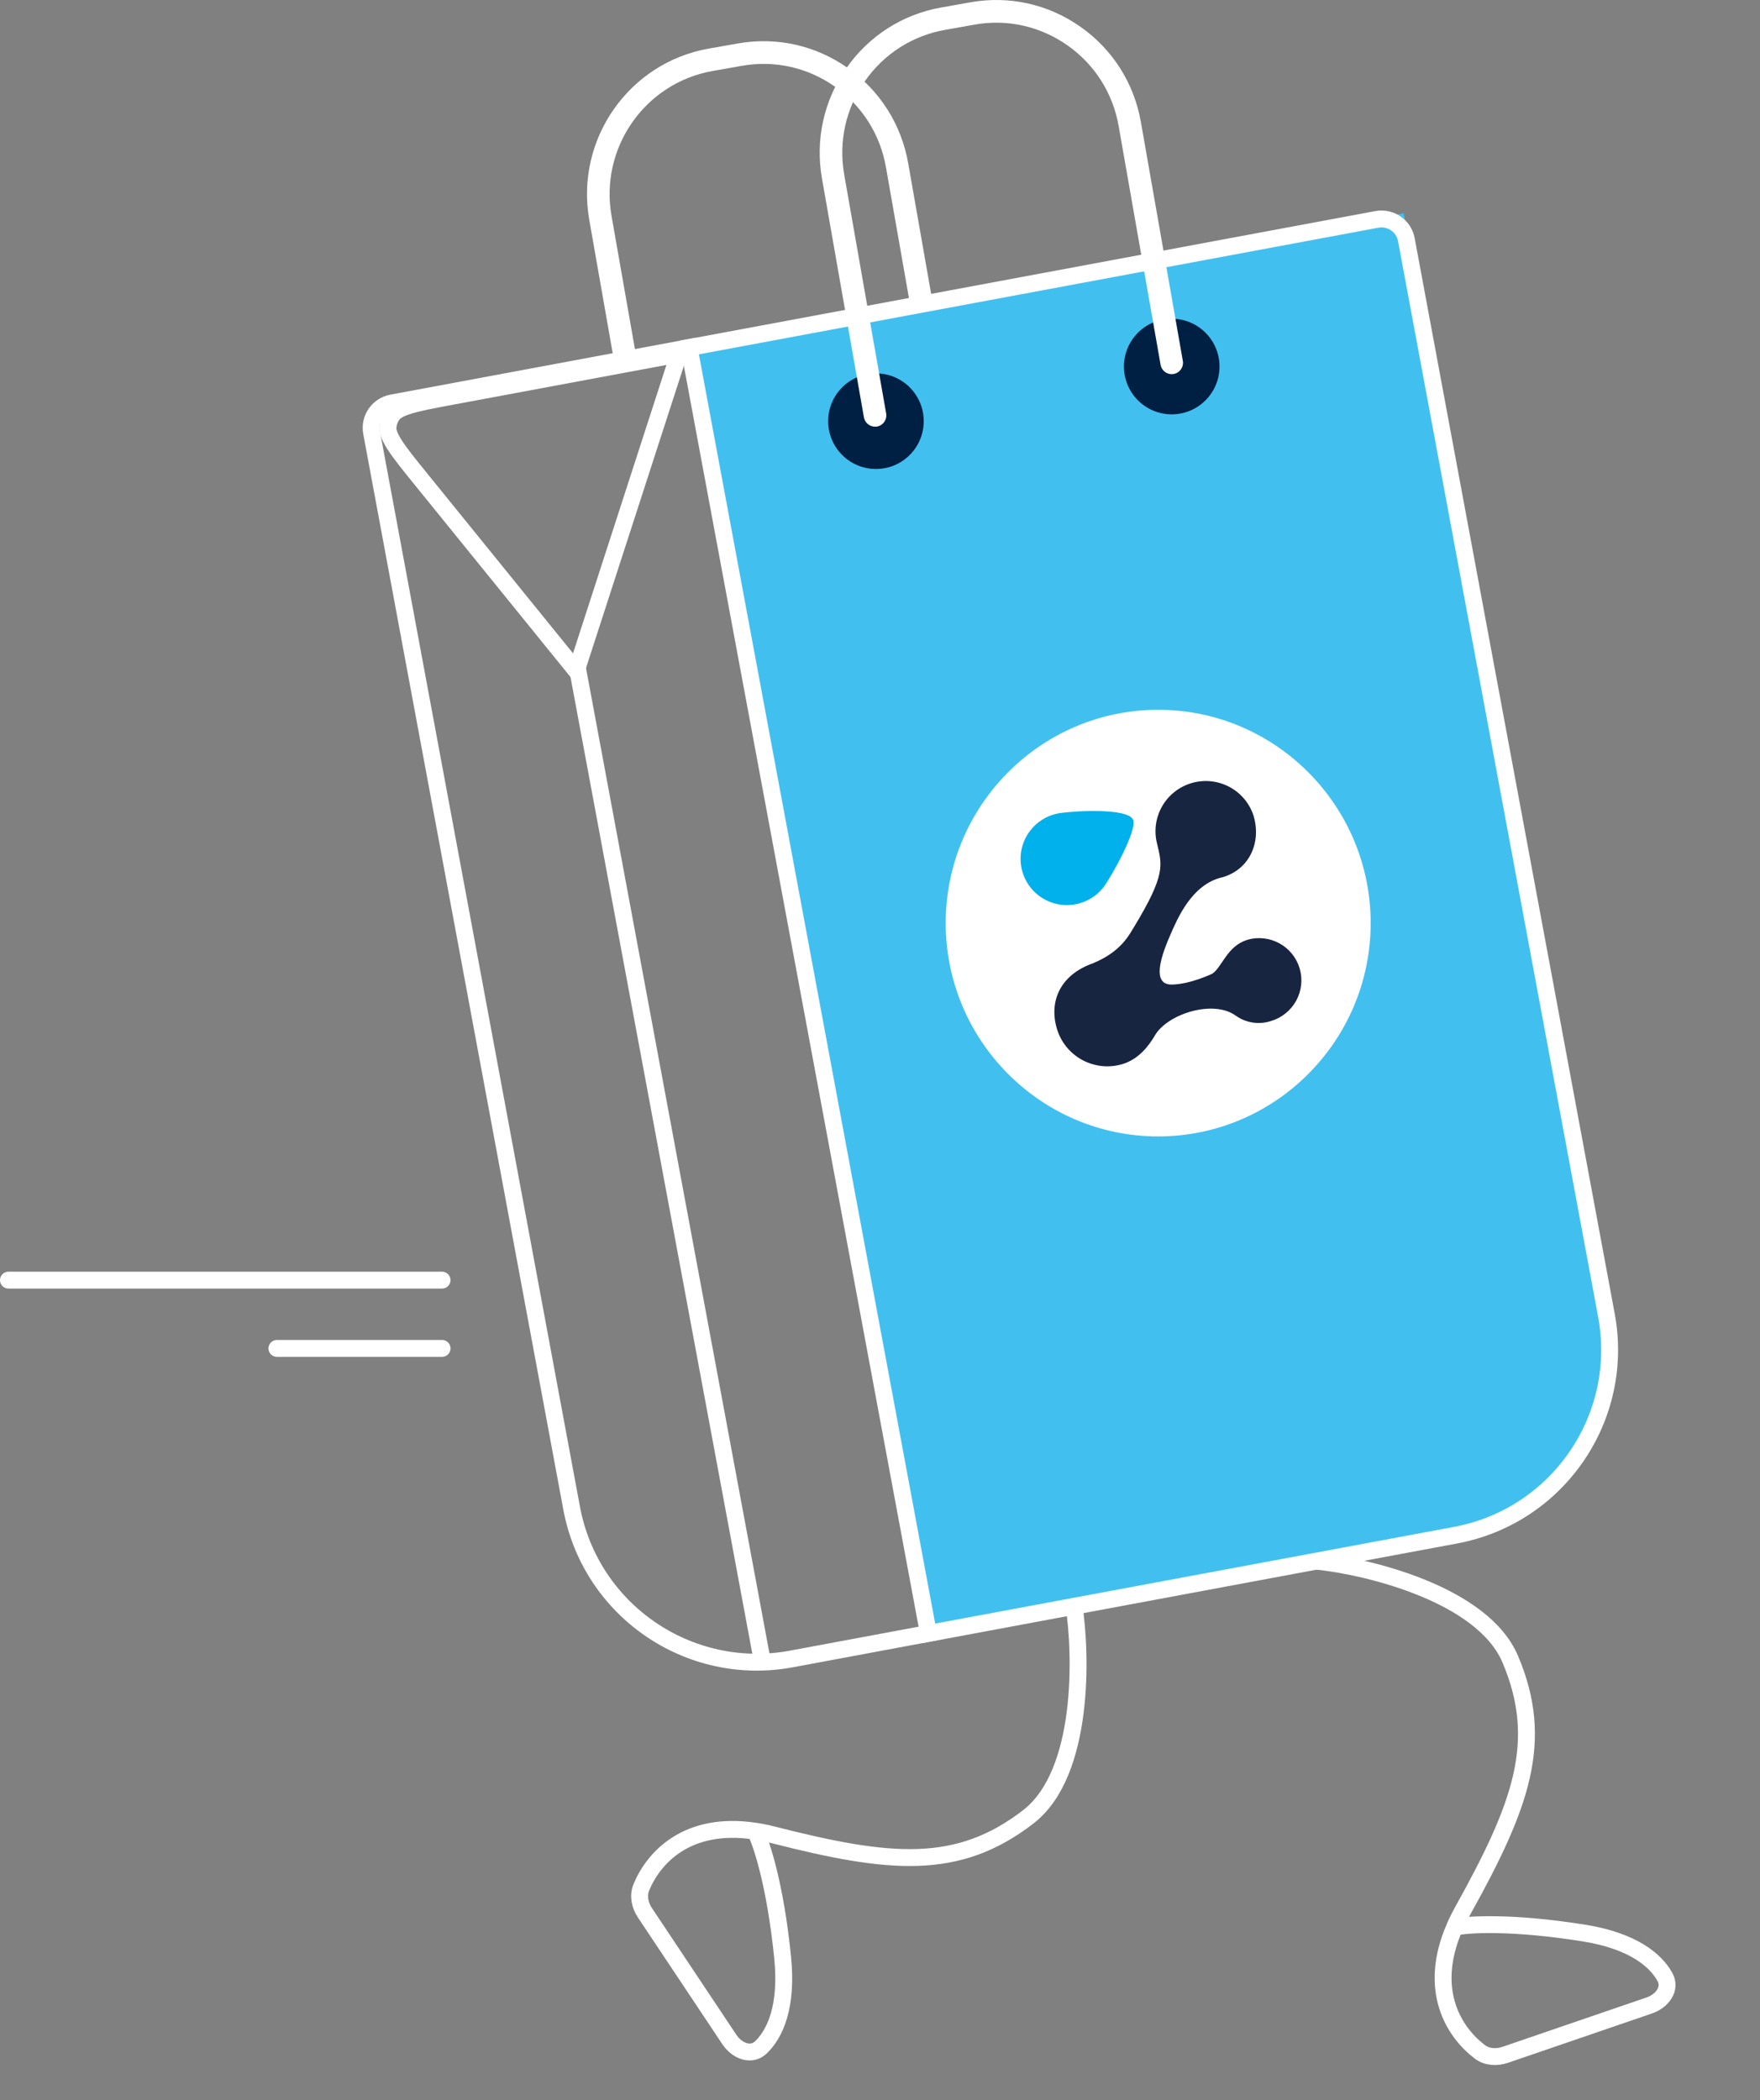
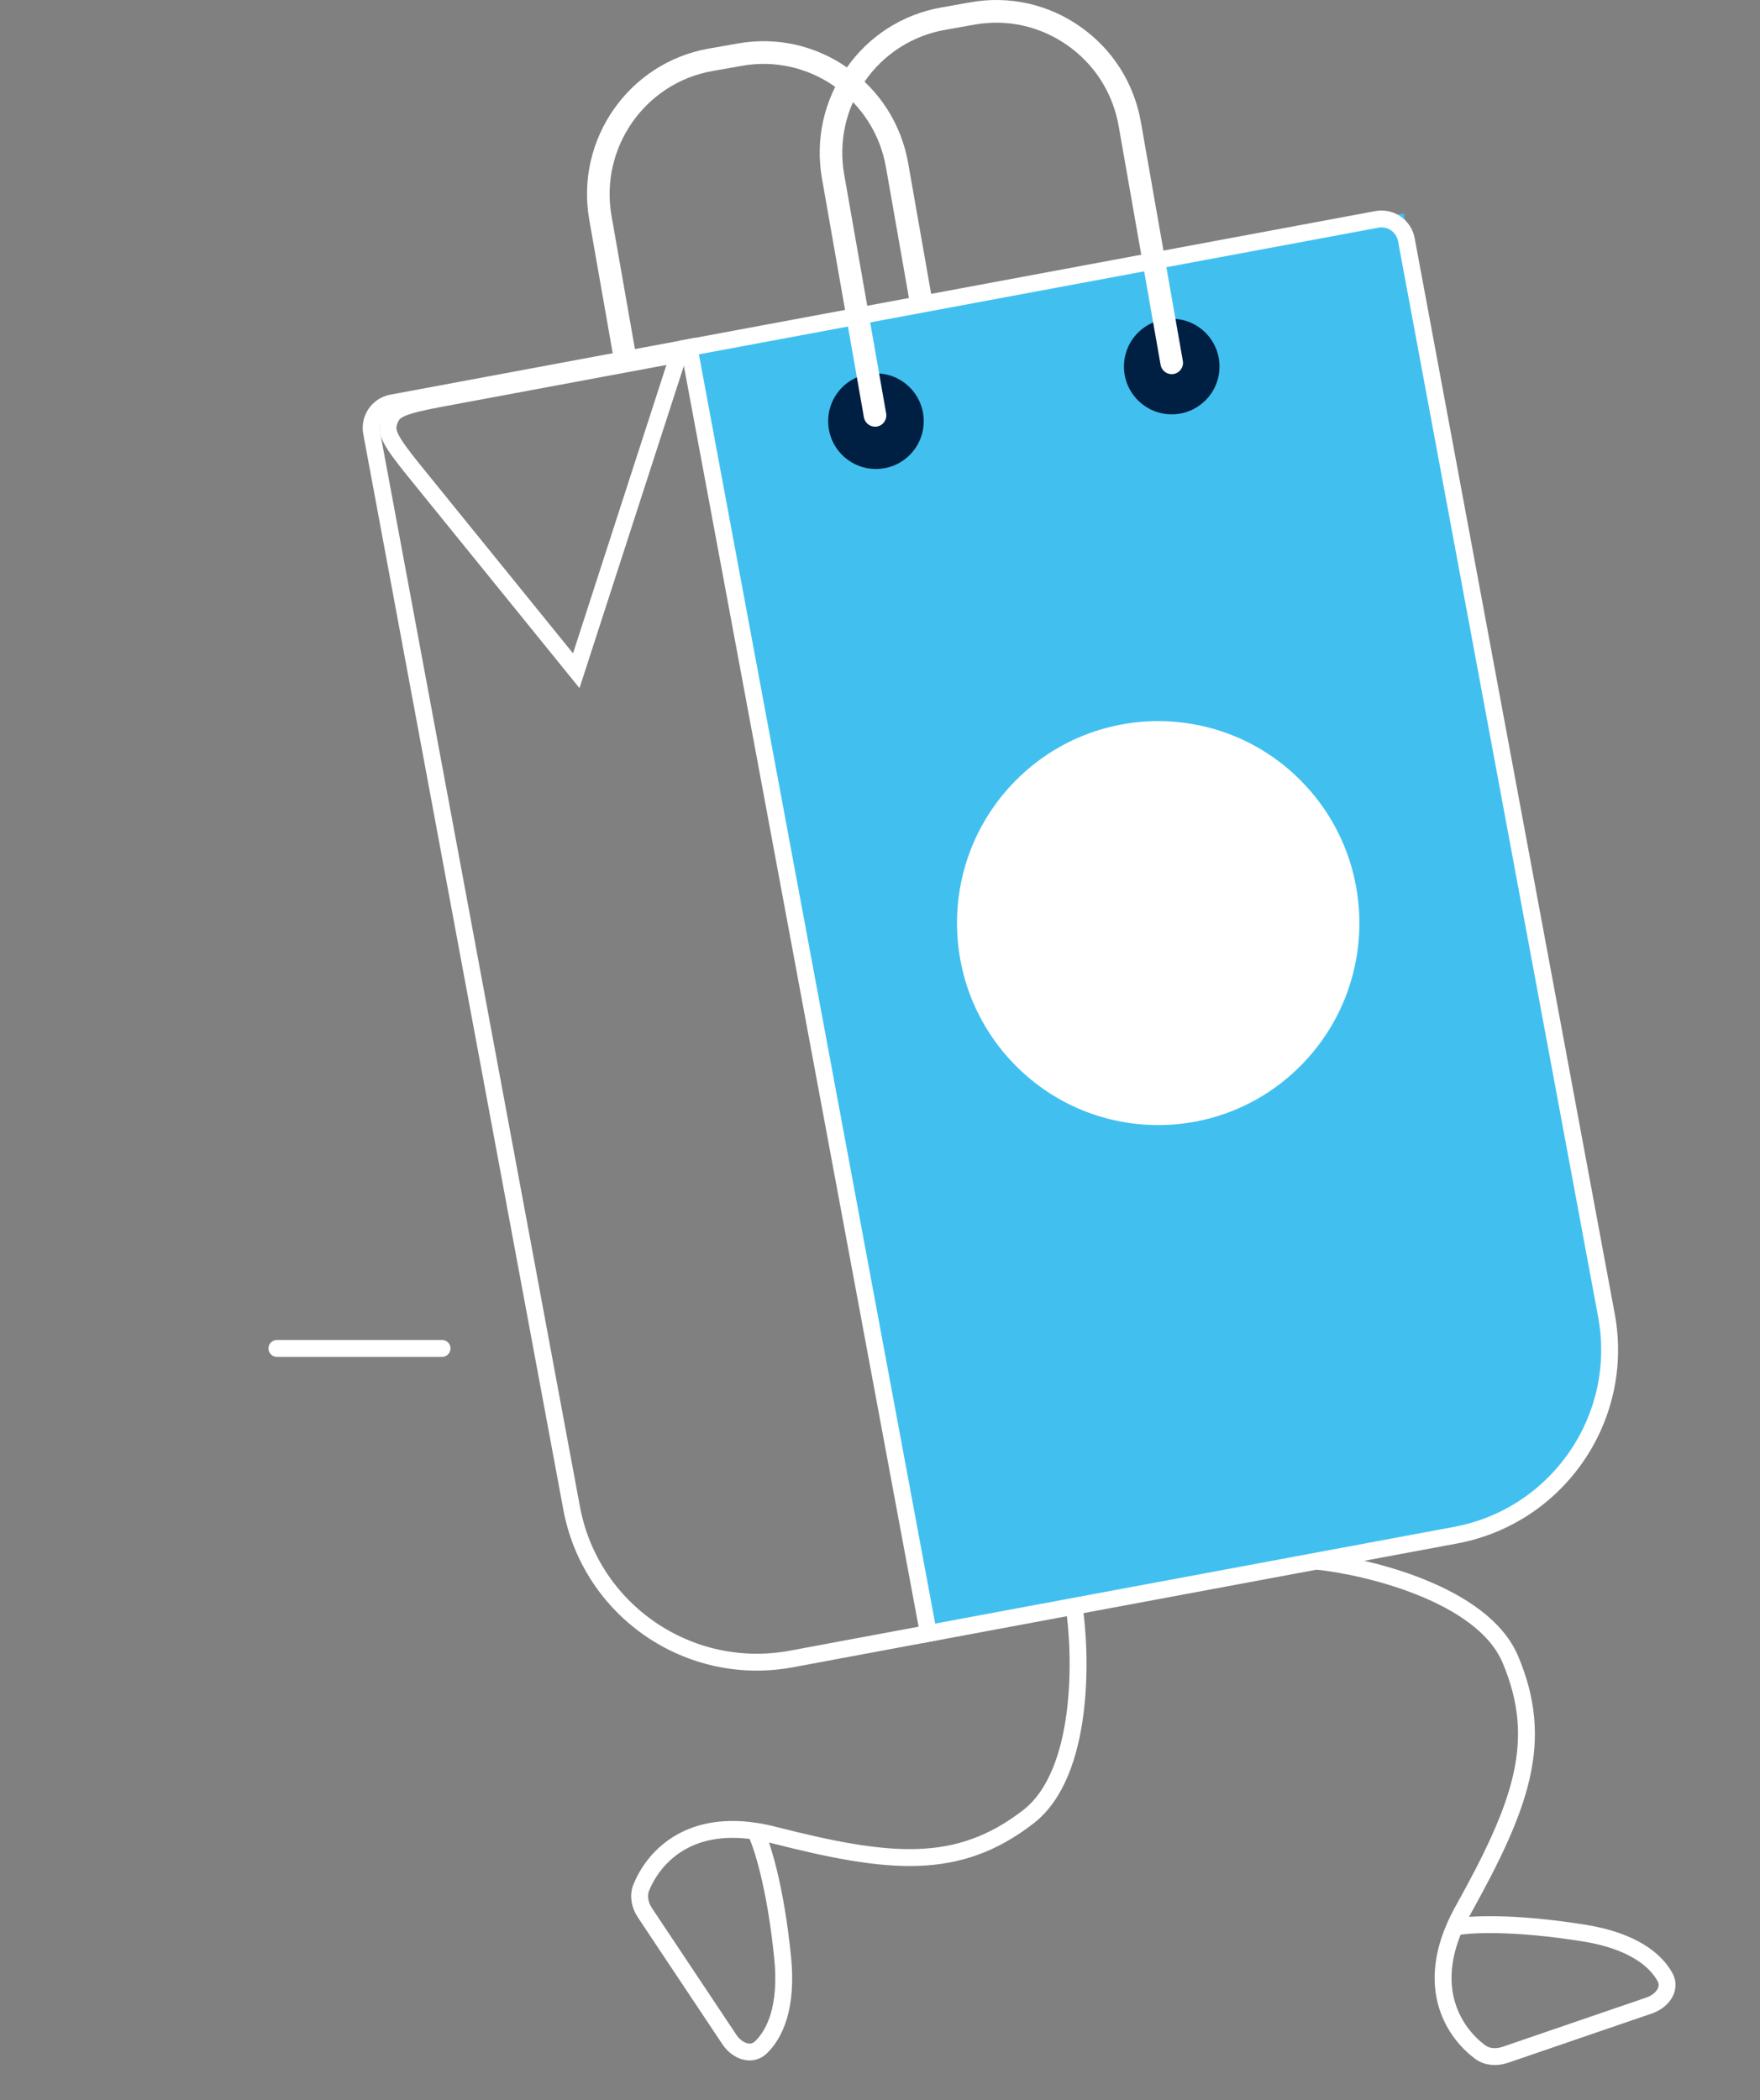
<svg xmlns="http://www.w3.org/2000/svg" width="445" height="531" viewBox="0 0 445 531" fill="none">
  <rect x="0" y="0" width="445" height="531" fill="#808080" stroke="none" />
  <path d="M157.932 92.838C156.575 92.838 155.372 91.862 155.12 90.472L148.986 55.551C145.426 35.279 158.96 15.878 179.152 12.296L186.552 10.99C196.33 9.256 206.198 11.454 214.333 17.177C222.467 22.892 227.901 31.452 229.629 41.276L235.763 76.196C236.036 77.755 235.001 79.243 233.448 79.517C231.916 79.798 230.412 78.752 230.14 77.193L224.006 42.28C222.544 33.966 217.949 26.719 211.059 21.881C204.17 17.036 195.819 15.175 187.545 16.65L180.145 17.956C163.051 20.983 151.602 37.407 154.616 54.568L160.75 89.489C161.023 91.047 159.988 92.536 158.435 92.81C158.267 92.838 158.099 92.852 157.939 92.852L157.932 92.838Z" fill="white" />
  <path d="M173.323 87.754L354.908 53.936L406.193 329.657C411.224 356.703 393.378 382.712 366.333 387.749L233.717 412.447L173.323 87.754Z" fill="#41C0F0" />
  <path d="M271.524 405.817C273.442 418.097 274.285 448.299 260.019 459.351C242.186 473.166 224.928 471.439 195.589 463.956C193.99 463.548 192.457 463.236 190.987 463.011M190.987 463.011C173.699 460.362 165.213 469.759 162.152 477.219C161.277 479.351 161.794 481.731 163.072 483.648L184.424 515.696C186.313 518.531 189.91 520.031 192.375 517.679C195.903 514.311 199.133 507.472 197.891 495.04C196.05 476.62 192.521 466.012 190.987 463.011Z" stroke="white" stroke-width="4.27" />
  <path d="M333.076 394.753C345.431 396.032 374.829 402.923 381.868 419.546C390.666 440.325 384.593 456.582 369.875 483.057C369.073 484.5 368.38 485.904 367.787 487.268M367.787 487.268C360.818 503.315 367.728 513.923 374.154 518.789C375.992 520.182 378.428 520.289 380.609 519.542L417.024 507.063C420.244 505.959 422.611 502.866 420.969 499.883C418.617 495.608 412.834 490.735 400.498 488.763C382.229 485.843 371.079 486.55 367.787 487.268Z" stroke="white" stroke-width="4.27" />
  <path d="M328.81 269.513C348.675 249.568 348.675 217.232 328.81 197.288C308.944 177.344 276.736 177.344 256.871 197.288C237.005 217.232 237.005 249.568 256.871 269.513C276.736 289.457 308.944 289.457 328.81 269.513Z" fill="white" />
-   <path d="M292.837 287.337C263.217 287.337 239.115 263.139 239.115 233.401C239.115 203.663 263.217 179.466 292.837 179.466C322.458 179.466 346.56 203.663 346.56 233.401C346.56 263.139 322.458 287.337 292.837 287.337ZM292.837 185.196C266.364 185.196 244.822 206.816 244.822 233.401C244.822 259.986 266.364 281.607 292.837 281.607C319.31 281.607 340.852 259.979 340.852 233.401C340.852 206.823 319.317 185.196 292.837 185.196Z" fill="white" />
-   <path d="M315.321 237.658C310.258 239.202 308.998 244.527 306.525 246.191C306.525 246.191 301.032 248.855 296.328 248.941C293.124 249.002 291.49 246.362 295.93 236.327C297.582 232.587 301.222 223.546 309.121 221.802C315.859 219.845 318.937 213.11 316.985 206.364C315.996 203.199 313.803 200.549 310.876 198.981C307.949 197.414 304.521 197.055 301.328 197.981C298.135 198.907 295.432 201.044 293.797 203.934C292.163 206.825 291.728 210.237 292.586 213.441C293.808 218.731 294.776 221.107 286.775 234.31C285.522 236.269 283.619 240.568 276.278 243.589C268.227 246.434 265.146 253.015 267.21 260.056C268.197 263.435 270.488 266.284 273.579 267.976C276.671 269.669 280.311 270.067 283.7 269.083C287.977 267.843 290.554 264.287 292.017 261.791C295.127 256.417 306.751 252.604 312.499 256.841C313.761 257.73 315.214 258.314 316.742 258.545C318.27 258.777 319.832 258.65 321.303 258.175C324.035 257.382 326.34 255.539 327.713 253.052C329.085 250.565 329.412 247.637 328.621 244.912C327.83 242.188 325.986 239.889 323.496 238.523C321.005 237.157 318.071 236.835 315.34 237.628L315.321 237.658Z" fill="#182540" />
-   <path d="M271.271 228.74C268.193 229.142 265.083 228.31 262.622 226.426C260.162 224.542 258.552 221.76 258.146 218.69C257.74 215.62 258.571 212.513 260.457 210.052C262.343 207.59 265.13 205.973 268.206 205.557C272.574 204.964 284.768 204.365 286.428 207.121C287.859 209.499 280.889 221.84 279.079 224.23C278.141 225.46 276.968 226.492 275.627 227.266C274.287 228.041 272.806 228.541 271.271 228.74Z" fill="#00B1EB" />
  <path d="M93.948 109.358C93.301 105.881 95.595 102.537 99.073 101.889L348.118 55.471C351.596 54.823 354.939 57.117 355.585 60.594L406.169 332.557C410.984 358.444 393.903 383.341 368.018 388.165L200.119 419.459C174.234 424.283 149.346 407.209 144.532 381.322L93.948 109.358Z" stroke="white" stroke-width="4.27" />
  <line y1="-2.135" x2="335.008" y2="-2.135" transform="matrix(0.183 0.983 -0.983 0.183 171.726 86.156)" stroke="white" stroke-width="4.27" />
  <path d="M171.635 89.517L145.702 169.591L106.45 121.167C103.344 117.334 101.136 114.604 99.733 112.393C98.331 110.182 97.987 108.863 98.108 107.817C98.225 106.804 98.582 105.833 99.15 104.985C99.737 104.11 100.855 103.329 103.356 102.555C105.858 101.78 109.309 101.134 114.16 100.23L171.635 89.517Z" stroke="white" stroke-width="4.27" />
-   <line y1="-2.135" x2="257.876" y2="-2.135" transform="matrix(0.183 0.983 -0.983 0.183 143.775 168.652)" stroke="white" stroke-width="4.27" />
  <ellipse cx="221.476" cy="106.491" rx="12.081" ry="12.088" fill="#002043" />
  <ellipse cx="296.26" cy="92.676" rx="12.081" ry="12.088" fill="#002043" />
  <path d="M221.236 107.88C219.879 107.88 218.676 106.904 218.432 105.514L207.828 45.139C206.101 35.316 208.29 25.408 213.99 17.241C219.684 9.075 228.209 3.619 237.994 1.891L245.387 0.578C255.172 -1.156 265.034 1.042 273.175 6.765C281.309 12.48 286.744 21.04 288.464 30.864L299.068 91.238C299.34 92.797 298.305 94.286 296.753 94.56C295.214 94.841 293.717 93.794 293.444 92.236L282.841 31.861C281.379 23.547 276.784 16.3 269.895 11.462C263.006 6.624 254.654 4.749 246.373 6.231L238.981 7.544C230.699 9.012 223.481 13.625 218.662 20.542C213.836 27.458 211.99 35.842 213.452 44.156L224.055 104.531C224.328 106.09 223.293 107.578 221.74 107.852C221.572 107.88 221.404 107.894 221.243 107.894L221.236 107.88Z" fill="white" />
-   <line x1="2.135" y1="323.671" x2="111.767" y2="323.671" stroke="white" stroke-width="4.27" stroke-linecap="round" />
  <line x1="70.016" y1="340.939" x2="111.768" y2="340.939" stroke="white" stroke-width="4.27" stroke-linecap="round" />
</svg>